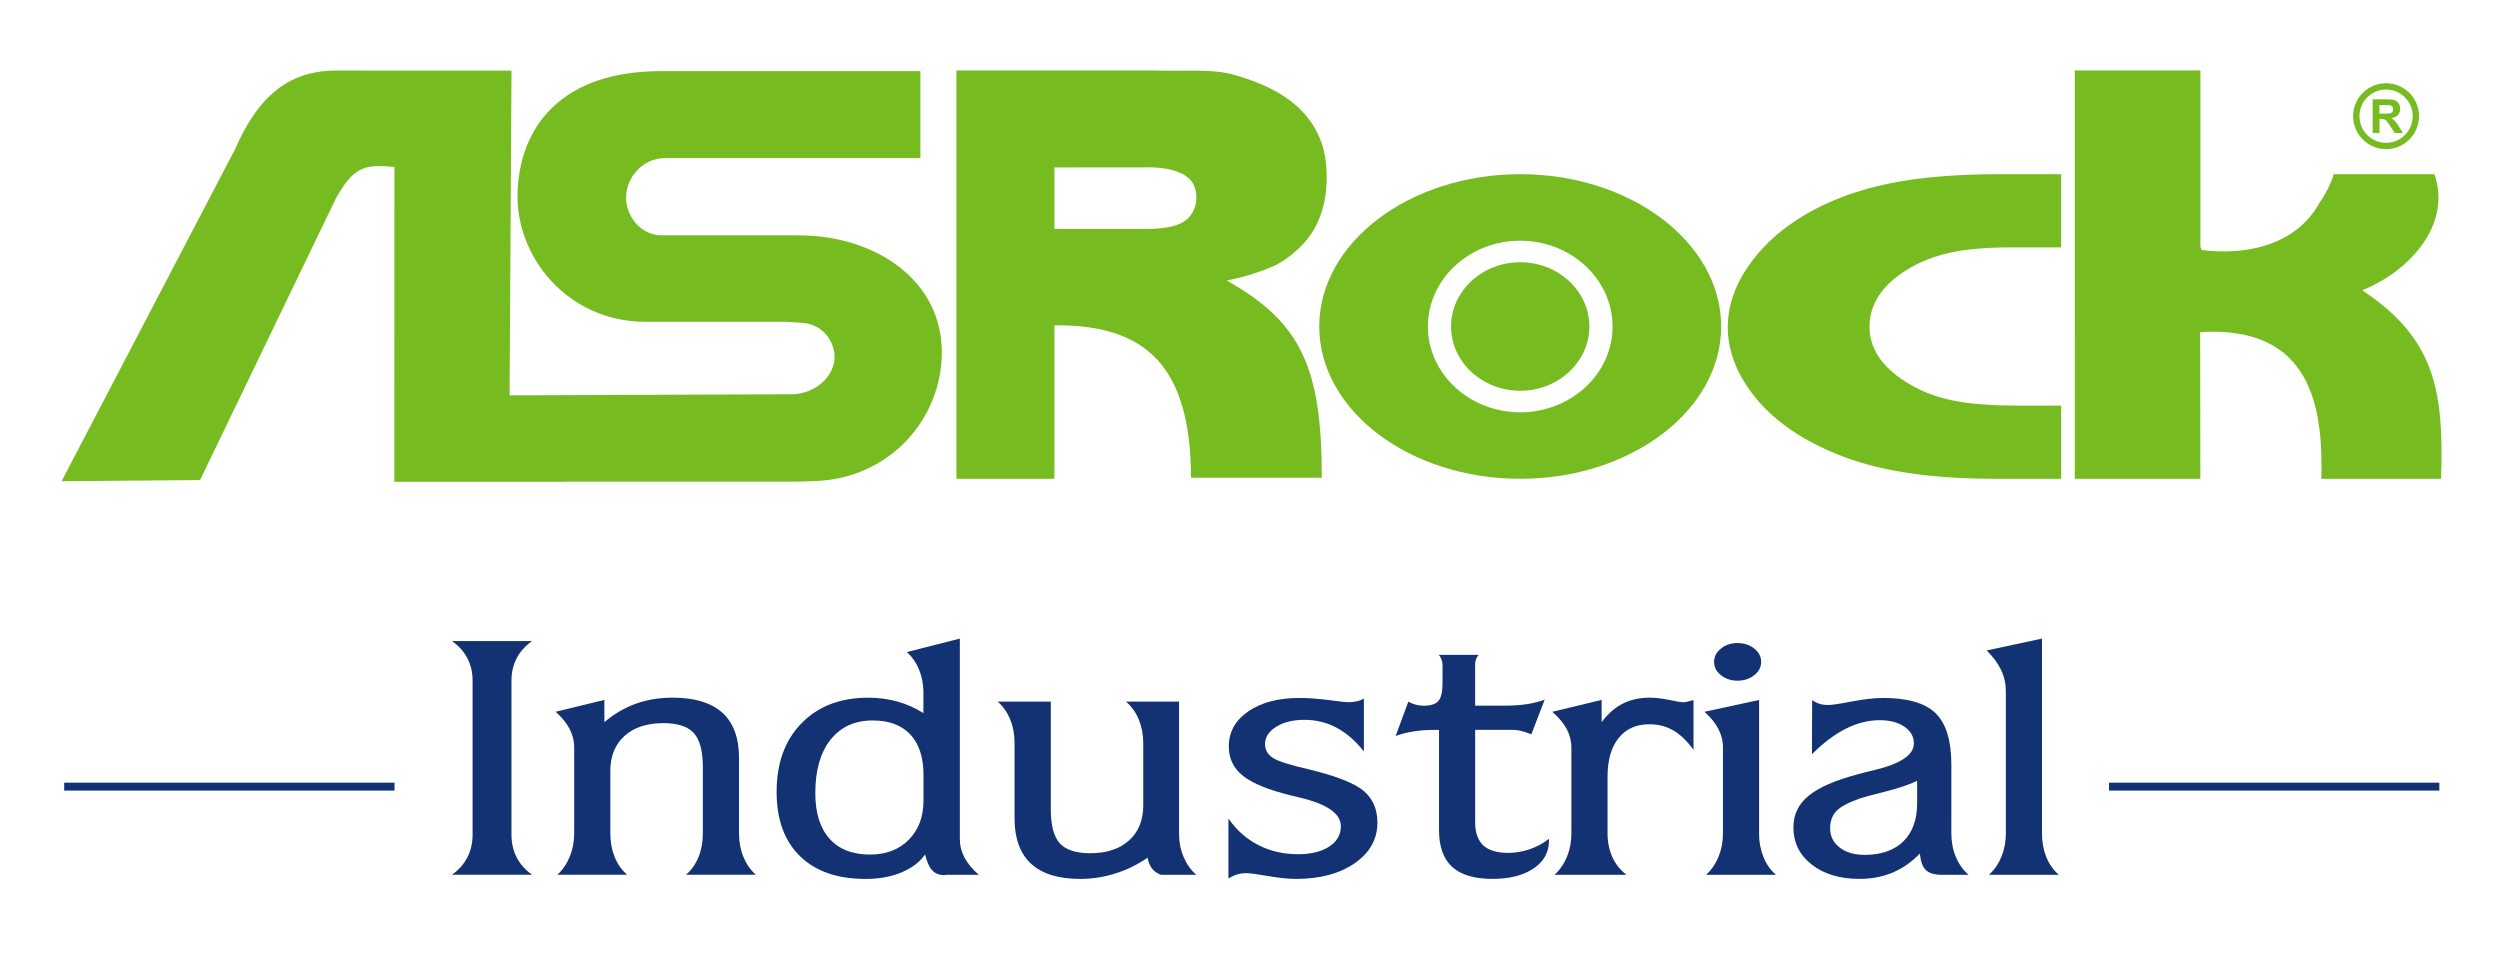
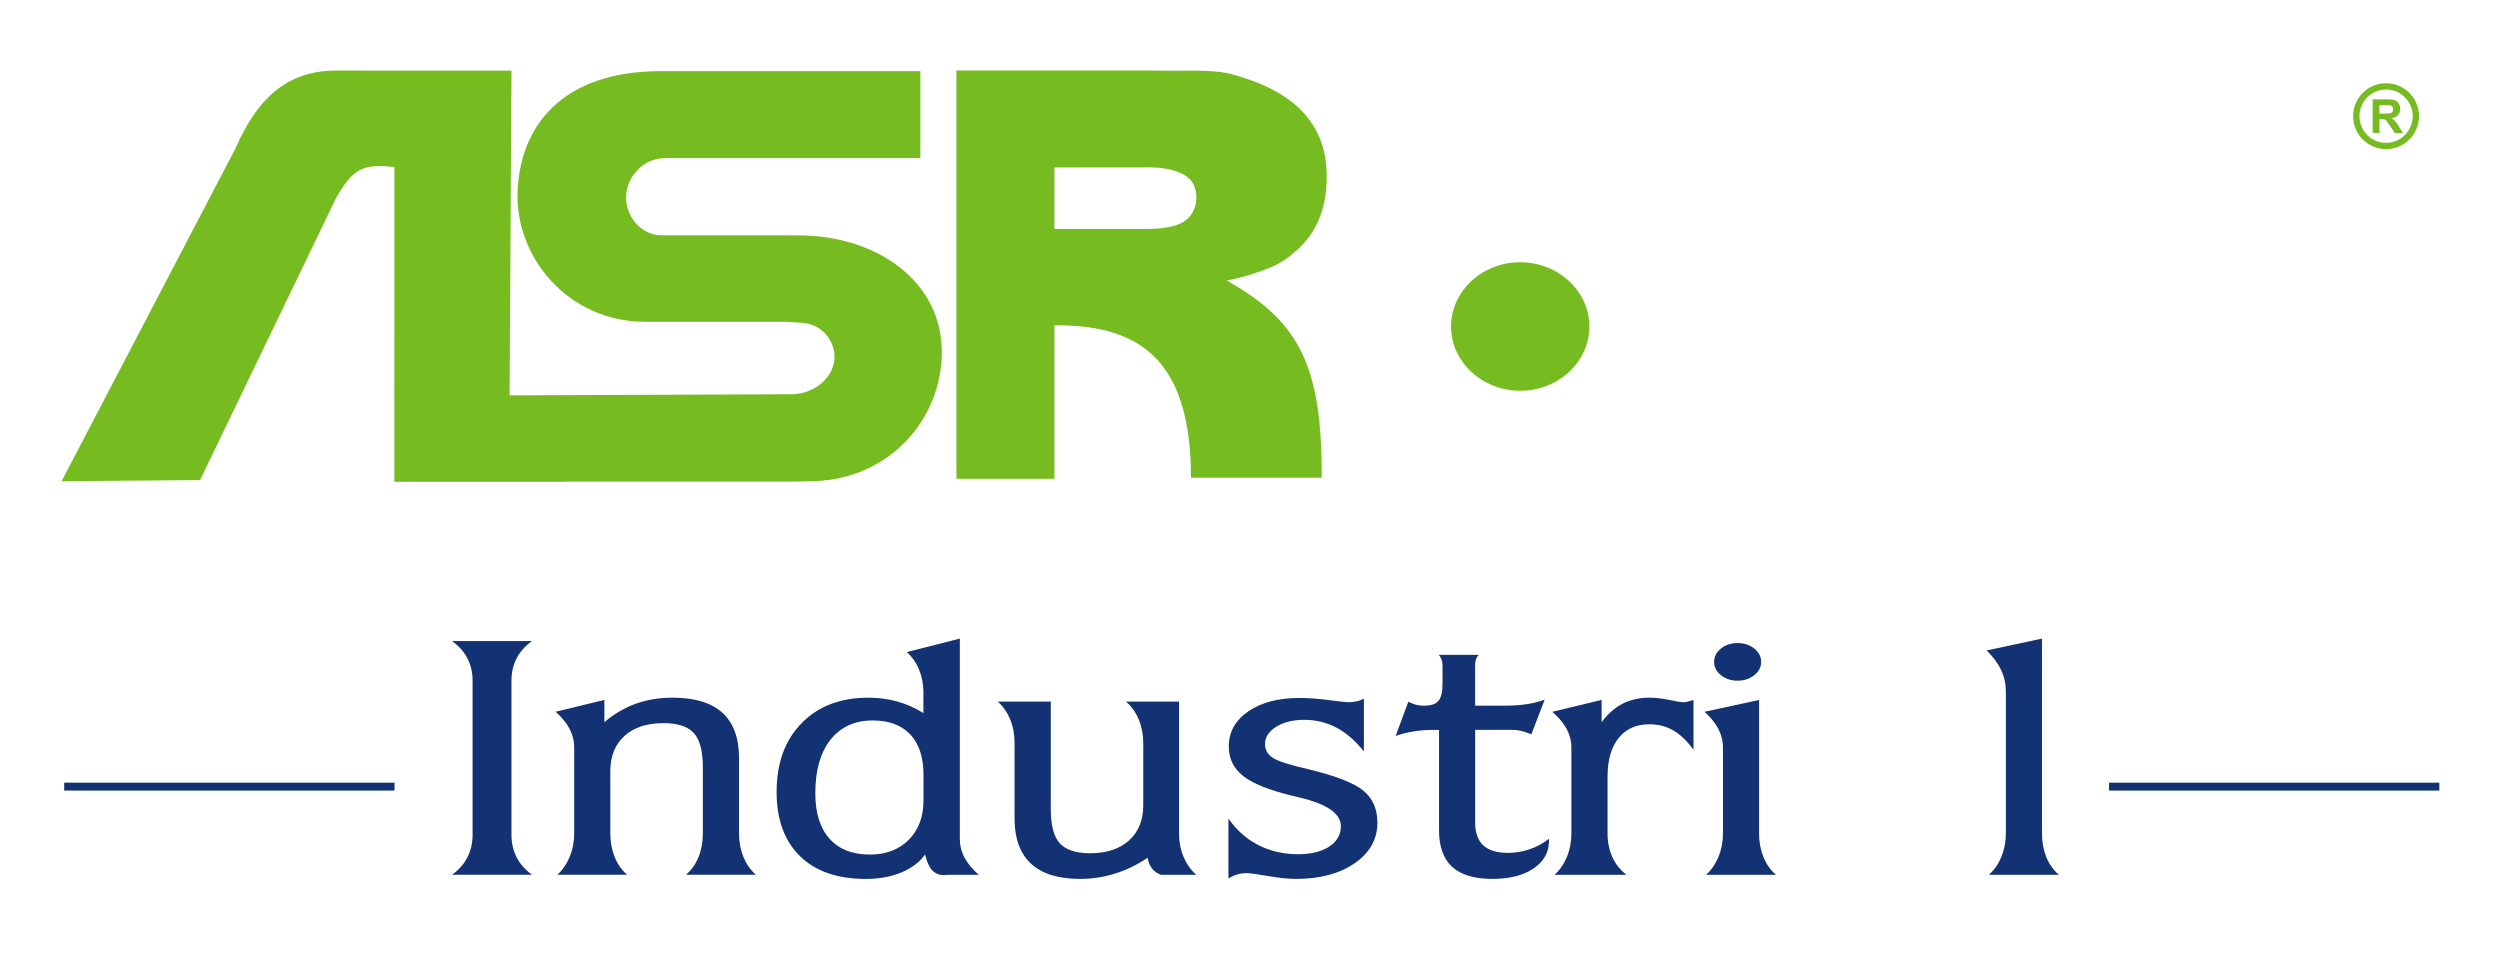
<svg xmlns="http://www.w3.org/2000/svg" version="1.1" id="Warstwa_1" x="0px" y="0px" viewBox="0 0 841.89 325.68" style="enable-background:new 0 0 841.89 325.68;" xml:space="preserve">
  <style type="text/css">
	.st0{fill:#123274;}
	.st1{fill-rule:evenodd;clip-rule:evenodd;fill:#76BC21;}
</style>
  <g>
    <g>
      <path class="st0" d="M179.16,215.88c-2.31,1.66-4.03,3.6-5.2,5.83c-1.13,2.25-1.72,4.73-1.72,7.51v51.84    c0,2.82,0.58,5.34,1.72,7.61c1.17,2.29,2.9,4.25,5.2,5.91h-26.94c2.31-1.66,4.05-3.62,5.19-5.91c1.17-2.27,1.74-4.79,1.74-7.61    v-51.84c0-2.78-0.57-5.26-1.74-7.51c-1.14-2.23-2.88-4.17-5.19-5.83H179.16z" />
      <path class="st0" d="M203.53,235.7v7.49c3.29-2.78,6.81-4.85,10.6-6.22c3.78-1.35,7.9-2.03,12.38-2.03    c7.41,0,13.01,1.7,16.76,5.08c3.72,3.4,5.6,8.45,5.6,15.18v25.43c0,2.92,0.51,5.58,1.49,7.96c1,2.41,2.39,4.4,4.19,5.99h-23.53    c1.84-1.59,3.25-3.58,4.22-5.99c0.96-2.38,1.45-5.05,1.45-7.96v-22.22c0-5.46-1.02-9.31-3.03-11.54    c-2.04-2.23-5.46-3.35-10.25-3.35c-5.56,0-9.9,1.43-13.11,4.3c-3.17,2.9-4.77,6.83-4.77,11.8v21.01c0,2.92,0.51,5.58,1.46,7.96    c0.96,2.41,2.37,4.4,4.21,5.99h-23.52c1.8-1.62,3.17-3.64,4.19-6.07c0.98-2.43,1.49-5.05,1.49-7.88v-28.91    c0-2.23-0.53-4.32-1.57-6.3c-1.04-1.98-2.58-3.87-4.67-5.73L203.53,235.7z" />
      <path class="st0" d="M310.99,233.55c0-2.92-0.49-5.57-1.47-7.98c-0.96-2.38-2.35-4.38-4.15-5.98l17.86-4.54v67.53    c0,2.17,0.53,4.25,1.56,6.2c1.04,1.96,2.64,3.89,4.81,5.81h-10.66c-0.16,0-0.33,0.02-0.55,0.06c-0.24,0.04-0.39,0.06-0.43,0.06    c-1.7,0-3.05-0.57-4.07-1.66c-1.02-1.12-1.8-2.9-2.37-5.32c-1.74,2.54-4.4,4.56-7.92,6.05c-3.52,1.47-7.55,2.21-12.02,2.21    c-9.54,0-16.94-2.56-22.18-7.67c-5.24-5.13-7.87-12.32-7.87-21.64c0-9.7,2.8-17.43,8.41-23.14c5.59-5.73,13.11-8.59,22.46-8.59    c3.43,0,6.69,0.43,9.8,1.29c3.11,0.88,6.04,2.17,8.76,3.91V233.55z M310.99,260.92c0-5.91-1.49-10.45-4.44-13.58    c-2.96-3.15-7.16-4.72-12.68-4.72c-6.02,0-10.76,2.17-14.19,6.48c-3.42,4.32-5.12,10.33-5.12,18.02c0,6.63,1.59,11.74,4.79,15.32    c3.17,3.56,7.71,5.34,13.62,5.34c5.4,0,9.76-1.66,13.07-4.99c3.29-3.33,4.95-7.73,4.95-13.19V260.92z" />
      <path class="st0" d="M397.05,280.64c0,2.87,0.51,5.52,1.53,7.94c1.02,2.4,2.43,4.42,4.28,6.01h-11.91    c-1.25-0.45-2.23-1.13-2.97-2.07c-0.74-0.94-1.25-2.17-1.52-3.68c-3.37,2.31-6.96,4.09-10.84,5.3c-3.84,1.23-7.81,1.84-11.86,1.84    c-7.35,0-12.87-1.72-16.55-5.12c-3.7-3.42-5.55-8.49-5.55-15.2v-25.44c0-2.92-0.49-5.57-1.49-7.98c-0.98-2.39-2.38-4.38-4.19-5.97    h17.88v36.21c0,5.44,1,9.27,3.03,11.51c2.03,2.23,5.46,3.34,10.25,3.34c5.54,0,9.9-1.45,13.09-4.32c3.17-2.88,4.77-6.81,4.77-11.8    v-20.99c0-2.84-0.51-5.48-1.49-7.88c-1-2.43-2.43-4.44-4.34-6.07h17.88V280.64z" />
      <path class="st0" d="M413.68,295.86v-20.21c2.76,3.95,6.14,6.94,10.13,8.96c3.99,2.04,8.45,3.05,13.38,3.05    c4.34,0,7.83-0.86,10.45-2.58c2.59-1.7,3.9-3.99,3.9-6.83c0-4.28-4.66-7.51-13.99-9.7c-1.1-0.25-1.96-0.45-2.54-0.61    c-7.71-1.88-13.19-4.09-16.4-6.65c-3.21-2.54-4.81-5.85-4.81-9.9c0-4.89,2.19-8.82,6.57-11.83c4.38-3.01,10.13-4.52,17.26-4.52    c3,0,6.3,0.25,9.9,0.72c3.6,0.49,5.75,0.72,6.43,0.72c1.08,0,2.05-0.1,2.96-0.31c0.9-0.19,1.68-0.51,2.38-0.9v17.78    c-2.86-3.6-5.95-6.26-9.25-8.02c-3.31-1.74-6.9-2.62-10.82-2.62c-3.8,0-6.97,0.78-9.47,2.35c-2.5,1.56-3.76,3.5-3.76,5.79    c0,1.92,0.84,3.46,2.54,4.6c1.72,1.16,5.77,2.47,12.19,3.93c9.1,2.19,15.22,4.58,18.39,7.18c3.15,2.6,4.73,6.18,4.73,10.76    c0,5.56-2.52,10.1-7.6,13.64c-5.09,3.54-11.66,5.32-19.75,5.32c-2.64,0-5.81-0.33-9.55-0.98c-3.73-0.65-6.14-0.96-7.2-0.96    c-1.08,0-2.09,0.14-3.11,0.43C415.64,294.76,414.64,295.23,413.68,295.86z" />
      <path class="st0" d="M485.76,223.8c0-0.62-0.11-1.23-0.35-1.8c-0.24-0.59-0.53-1.07-0.9-1.47h13.44c-0.36,0.4-0.66,0.86-0.88,1.41    c-0.19,0.53-0.31,1.16-0.31,1.86v13.83h10.14c2.59,0,4.97-0.16,7.2-0.49c2.19-0.33,4.23-0.84,6.09-1.54l-4.5,11.68    c-1.16-0.47-2.28-0.84-3.32-1.12c-1.08-0.25-1.98-0.37-2.76-0.37h-12.84v31.22c0,3.45,0.95,6.01,2.74,7.69    c1.84,1.68,4.62,2.51,8.35,2.51c2.45,0,4.87-0.41,7.3-1.23c2.42-0.84,4.58-2.02,6.47-3.52v0.66c0,3.87-1.71,6.98-5.18,9.33    c-3.46,2.35-8.08,3.52-13.85,3.52c-6.11,0-10.6-1.35-13.59-4.05c-2.93-2.7-4.41-6.83-4.41-12.4V245.8h-1.96    c-2.34,0-4.57,0.18-6.69,0.53c-2.13,0.33-4.1,0.84-5.96,1.51l4.28-11.56c0.85,0.47,1.68,0.82,2.54,1.04    c0.86,0.23,1.72,0.33,2.59,0.33c2.41,0,4.07-0.53,4.99-1.6c0.92-1.06,1.39-3.05,1.39-5.97V223.8z" />
      <path class="st0" d="M539.36,235.7v7.49c2.07-2.78,4.41-4.85,7.07-6.22c2.67-1.35,5.69-2.03,9.12-2.03c1.84,0,4.03,0.25,6.53,0.76    c2.5,0.53,4.11,0.78,4.74,0.78c0.39,0,0.78-0.04,1.25-0.14c0.47-0.1,1.22-0.31,2.23-0.64v16.79c-2.19-2.99-4.46-5.17-6.84-6.54    c-2.37-1.37-5.05-2.05-8.06-2.05c-4.43,0-7.86,1.56-10.34,4.66c-2.48,3.11-3.71,7.46-3.71,13.03v19.05c0,2.92,0.54,5.58,1.62,7.96    c1.07,2.41,2.68,4.4,4.76,5.99h-24.24c1.8-1.62,3.19-3.64,4.19-6.07c1-2.43,1.49-5.05,1.49-7.88v-28.91    c0-2.19-0.53-4.26-1.58-6.24c-1.06-1.98-2.68-3.91-4.85-5.79L539.36,235.7z" />
      <path class="st0" d="M592.37,280.64c0,2.92,0.52,5.58,1.48,7.96c0.96,2.41,2.37,4.4,4.21,5.99h-23.52    c1.8-1.62,3.17-3.64,4.19-6.07c0.98-2.43,1.49-5.05,1.49-7.88v-28.91c0-2.23-0.53-4.32-1.57-6.3c-1.03-1.98-2.58-3.87-4.67-5.73    l18.41-3.99V280.64z M577.23,222.91c0-1.76,0.76-3.27,2.31-4.5c1.55-1.25,3.41-1.86,5.58-1.86c2.21,0,4.08,0.61,5.65,1.86    c1.53,1.23,2.31,2.74,2.31,4.5c0,1.74-0.78,3.23-2.31,4.46c-1.57,1.23-3.44,1.86-5.65,1.86c-2.17,0-4.03-0.63-5.58-1.86    C577.99,226.13,577.23,224.65,577.23,222.91z" />
-       <path class="st0" d="M657.13,280.64c0,2.87,0.49,5.52,1.51,7.94c1.02,2.4,2.44,4.42,4.28,6.01h-9.06c-2.44,0-4.21-0.53-5.3-1.59    c-1.1-1.03-1.77-2.9-2.04-5.56c-2.74,2.84-5.77,4.97-9.15,6.4c-3.37,1.41-7.08,2.13-11.13,2.13c-6.65,0-12.03-1.6-16.14-4.83    c-4.11-3.21-6.16-7.4-6.16-12.56c0-4.25,1.7-7.79,5.1-10.58c3.39-2.8,8.98-5.25,16.79-7.32c1.33-0.37,3.21-0.84,5.68-1.43    c8.68-2.11,13-5.09,13-8.92c0-2.29-1.08-4.17-3.23-5.63c-2.13-1.45-4.89-2.17-8.26-2.17c-3.79,0-7.54,0.94-11.32,2.81    c-3.78,1.88-7.61,4.75-11.52,8.65l0.07-18.23c0.78,0.55,1.61,0.98,2.46,1.25c0.9,0.27,1.84,0.41,2.86,0.41    c1.26,0,3.94-0.39,8.06-1.19c4.13-0.78,7.66-1.19,10.56-1.19c8.22,0,14.1,1.72,17.62,5.13c3.53,3.42,5.32,9.2,5.32,17.31V280.64z     M645.62,262.95c-2.81,1.33-6.45,2.56-10.88,3.66c-4.42,1.12-7.18,1.86-8.24,2.21c-4.01,1.41-6.71,2.84-8.1,4.31    c-1.38,1.45-2.09,3.39-2.09,5.79c0,2.7,1.08,4.85,3.21,6.49c2.11,1.64,4.91,2.47,8.37,2.47c5.63,0,9.97-1.51,13.07-4.54    c3.1-3.03,4.65-7.32,4.65-12.9V262.95z" />
      <path class="st0" d="M687.65,280.64c0,2.92,0.49,5.58,1.44,7.96c0.99,2.41,2.39,4.4,4.23,5.99h-23.54    c1.82-1.62,3.19-3.64,4.21-6.07c0.99-2.43,1.49-5.05,1.49-7.88v-47.97c0-2.44-0.52-4.77-1.56-6.98c-1.06-2.21-2.66-4.44-4.89-6.65    l18.62-3.99V280.64z" />
    </g>
    <rect x="21.62" y="263.57" class="st0" width="111.24" height="2.66" />
    <rect x="710.23" y="263.57" class="st0" width="111.23" height="2.66" />
    <g>
-       <path class="st1" d="M694.11,58.66v24.65h-16.92c-8.21,0-15.04,0.58-20.52,1.79c-5.44,1.2-10.38,3.16-14.7,5.87    c-8.24,5.16-12.4,11.52-12.4,19.09c0,7.11,3.97,13.22,11.9,18.34c4.66,3.02,9.84,5.12,15.53,6.34c5.7,1.23,13.07,1.84,22.16,1.84    h14.96v24.65h-22.57c-20.32,0-36.98-2.35-49.97-7.14c-16.37-6.04-27.86-14.78-34.6-26.16c-3.4-5.75-5.15-11.64-5.15-17.65    c0-7.87,2.88-15.51,8.59-22.93c4.37-5.66,10.03-10.64,17.17-14.87c10.37-6.18,22.75-10.17,37.07-12.11    c8.42-1.14,17.97-1.71,28.61-1.71H694.11L694.11,58.66z" />
-       <path class="st1" d="M741,23.73V83l0.34,1.18c15.35,1.98,31.93-1.81,39.61-15.64c3.99-5.8,4.92-9.88,4.95-9.88h33.93    c5.98,17.58-9.16,33.04-24.35,39.11c24.43,16.12,27.58,33.67,26.57,63.47h-40.29h-0.03c0.62-23.88-3.15-51.68-40.81-49.41    l0.07,49.41h-42.29V23.73H741L741,23.73z" />
      <path class="st1" d="M190.45,162.21h77.39l6.17-0.18c25.73-0.76,42.96-20.97,43.16-43.01c0.23-24.58-22.32-39.76-48.26-39.76    h-43.8h-2.13c-7.01,0-11.72-5.97-12.12-11.93c-0.45-6.87,5.11-14.1,13.19-14.1h85.9V23.96h-87.4c-33.37,0-47.61,18.62-48.26,41.02    c-0.63,21.88,17.22,43.38,42.95,43.38h47.62l5.32,0.36c6.37,0.44,10.46,5.42,10.84,10.84c0.47,6.87-6.38,13.2-14.46,13.2    l-94.95,0.38l0.64-109.36l-58.39-0.02c-18.28-0.28-27.82,10.84-34.63,26.35l-58.4,111.76v0.18l46.54-0.38    c15.27-31.66,30.53-63.32,45.8-94.97c5.82-10.1,9.08-11.61,19.65-10.45l-0.03,105.99H190.45L190.45,162.21z" />
      <path class="st1" d="M388.22,23.73c11.28,0.36,20.11-0.67,27.42,1.5c15.57,4.34,23.97,11.24,28.08,19.71    c2.3,4.64,3.05,9.59,3.05,14.79c0,9.49-2.81,17.61-9.16,23.69c-2.94,2.8-5.84,4.96-9.34,6.46c-3.49,1.5-8.92,3.38-15.2,4.58    c25.4,14.16,32.05,29.86,32.05,66.43h-44.05c-0.07-37.14-14.82-51.69-45.99-51.33v51.68h-33V23.73H388.22L388.22,23.73z     M355.09,77.1h31.08c7.4,0,11.81-1.4,14.02-3.69c1.81-1.85,2.7-4.39,2.7-6.86c0-3.34-1.26-5.81-3.71-7.41    c-2.49-1.6-6.64-2.78-11.99-2.78l-32.11,0.03V77.1L355.09,77.1z" />
      <path class="st1" d="M511.94,88.31c12.83,0,23.29,9.72,23.29,21.64c0,11.92-10.46,21.64-23.29,21.64s-23.29-9.72-23.29-21.64    C488.65,98.03,499.11,88.31,511.94,88.31L511.94,88.31z" />
-       <path class="st1" d="M511.94,58.66c37.28,0,67.67,23.04,67.67,51.29s-30.39,51.29-67.67,51.29s-67.67-23.04-67.67-51.29    S474.66,58.66,511.94,58.66L511.94,58.66z M511.94,81.06c17.13,0,31.1,12.98,31.1,28.9c0,15.91-13.97,28.89-31.1,28.89    s-31.09-12.98-31.09-28.89C480.85,94.04,494.81,81.06,511.94,81.06L511.94,81.06z" />
      <path class="st1" d="M803.53,30.15c4.93,0,8.97,4.04,8.97,8.97c0,4.95-4.04,8.98-8.97,8.98c-4.94,0-8.97-4.03-8.97-8.98    C794.55,34.18,798.58,30.15,803.53,30.15L803.53,30.15z M803.53,28.02c6.11,0,11.09,4.99,11.09,11.1    c0,6.12-4.99,11.11-11.09,11.11c-6.12,0-11.11-4.99-11.11-11.11C792.41,33,797.41,28.02,803.53,28.02L803.53,28.02z" />
      <path class="st1" d="M799,44.79V33.44h4.83c1.22,0,2.09,0.11,2.64,0.31c0.55,0.2,0.99,0.57,1.32,1.09c0.33,0.52,0.5,1.12,0.5,1.78    c0,0.86-0.25,1.56-0.76,2.12c-0.5,0.55-1.25,0.9-2.23,1.04c0.49,0.29,0.9,0.61,1.23,0.96c0.31,0.35,0.75,0.96,1.31,1.84l1.37,2.21    h-2.73l-1.66-2.46c-0.59-0.88-0.99-1.44-1.2-1.67c-0.22-0.23-0.45-0.39-0.69-0.48c-0.26-0.09-0.63-0.13-1.15-0.13h-0.47v4.74H799    L799,44.79z M801.29,38.25h1.68c1.11,0,1.8-0.05,2.08-0.14c0.27-0.09,0.48-0.25,0.63-0.48c0.16-0.23,0.24-0.51,0.24-0.85    c0-0.38-0.1-0.69-0.31-0.92c-0.21-0.23-0.49-0.38-0.87-0.44c-0.18-0.03-0.74-0.05-1.66-0.05h-1.79V38.25L801.29,38.25z" />
    </g>
  </g>
</svg>